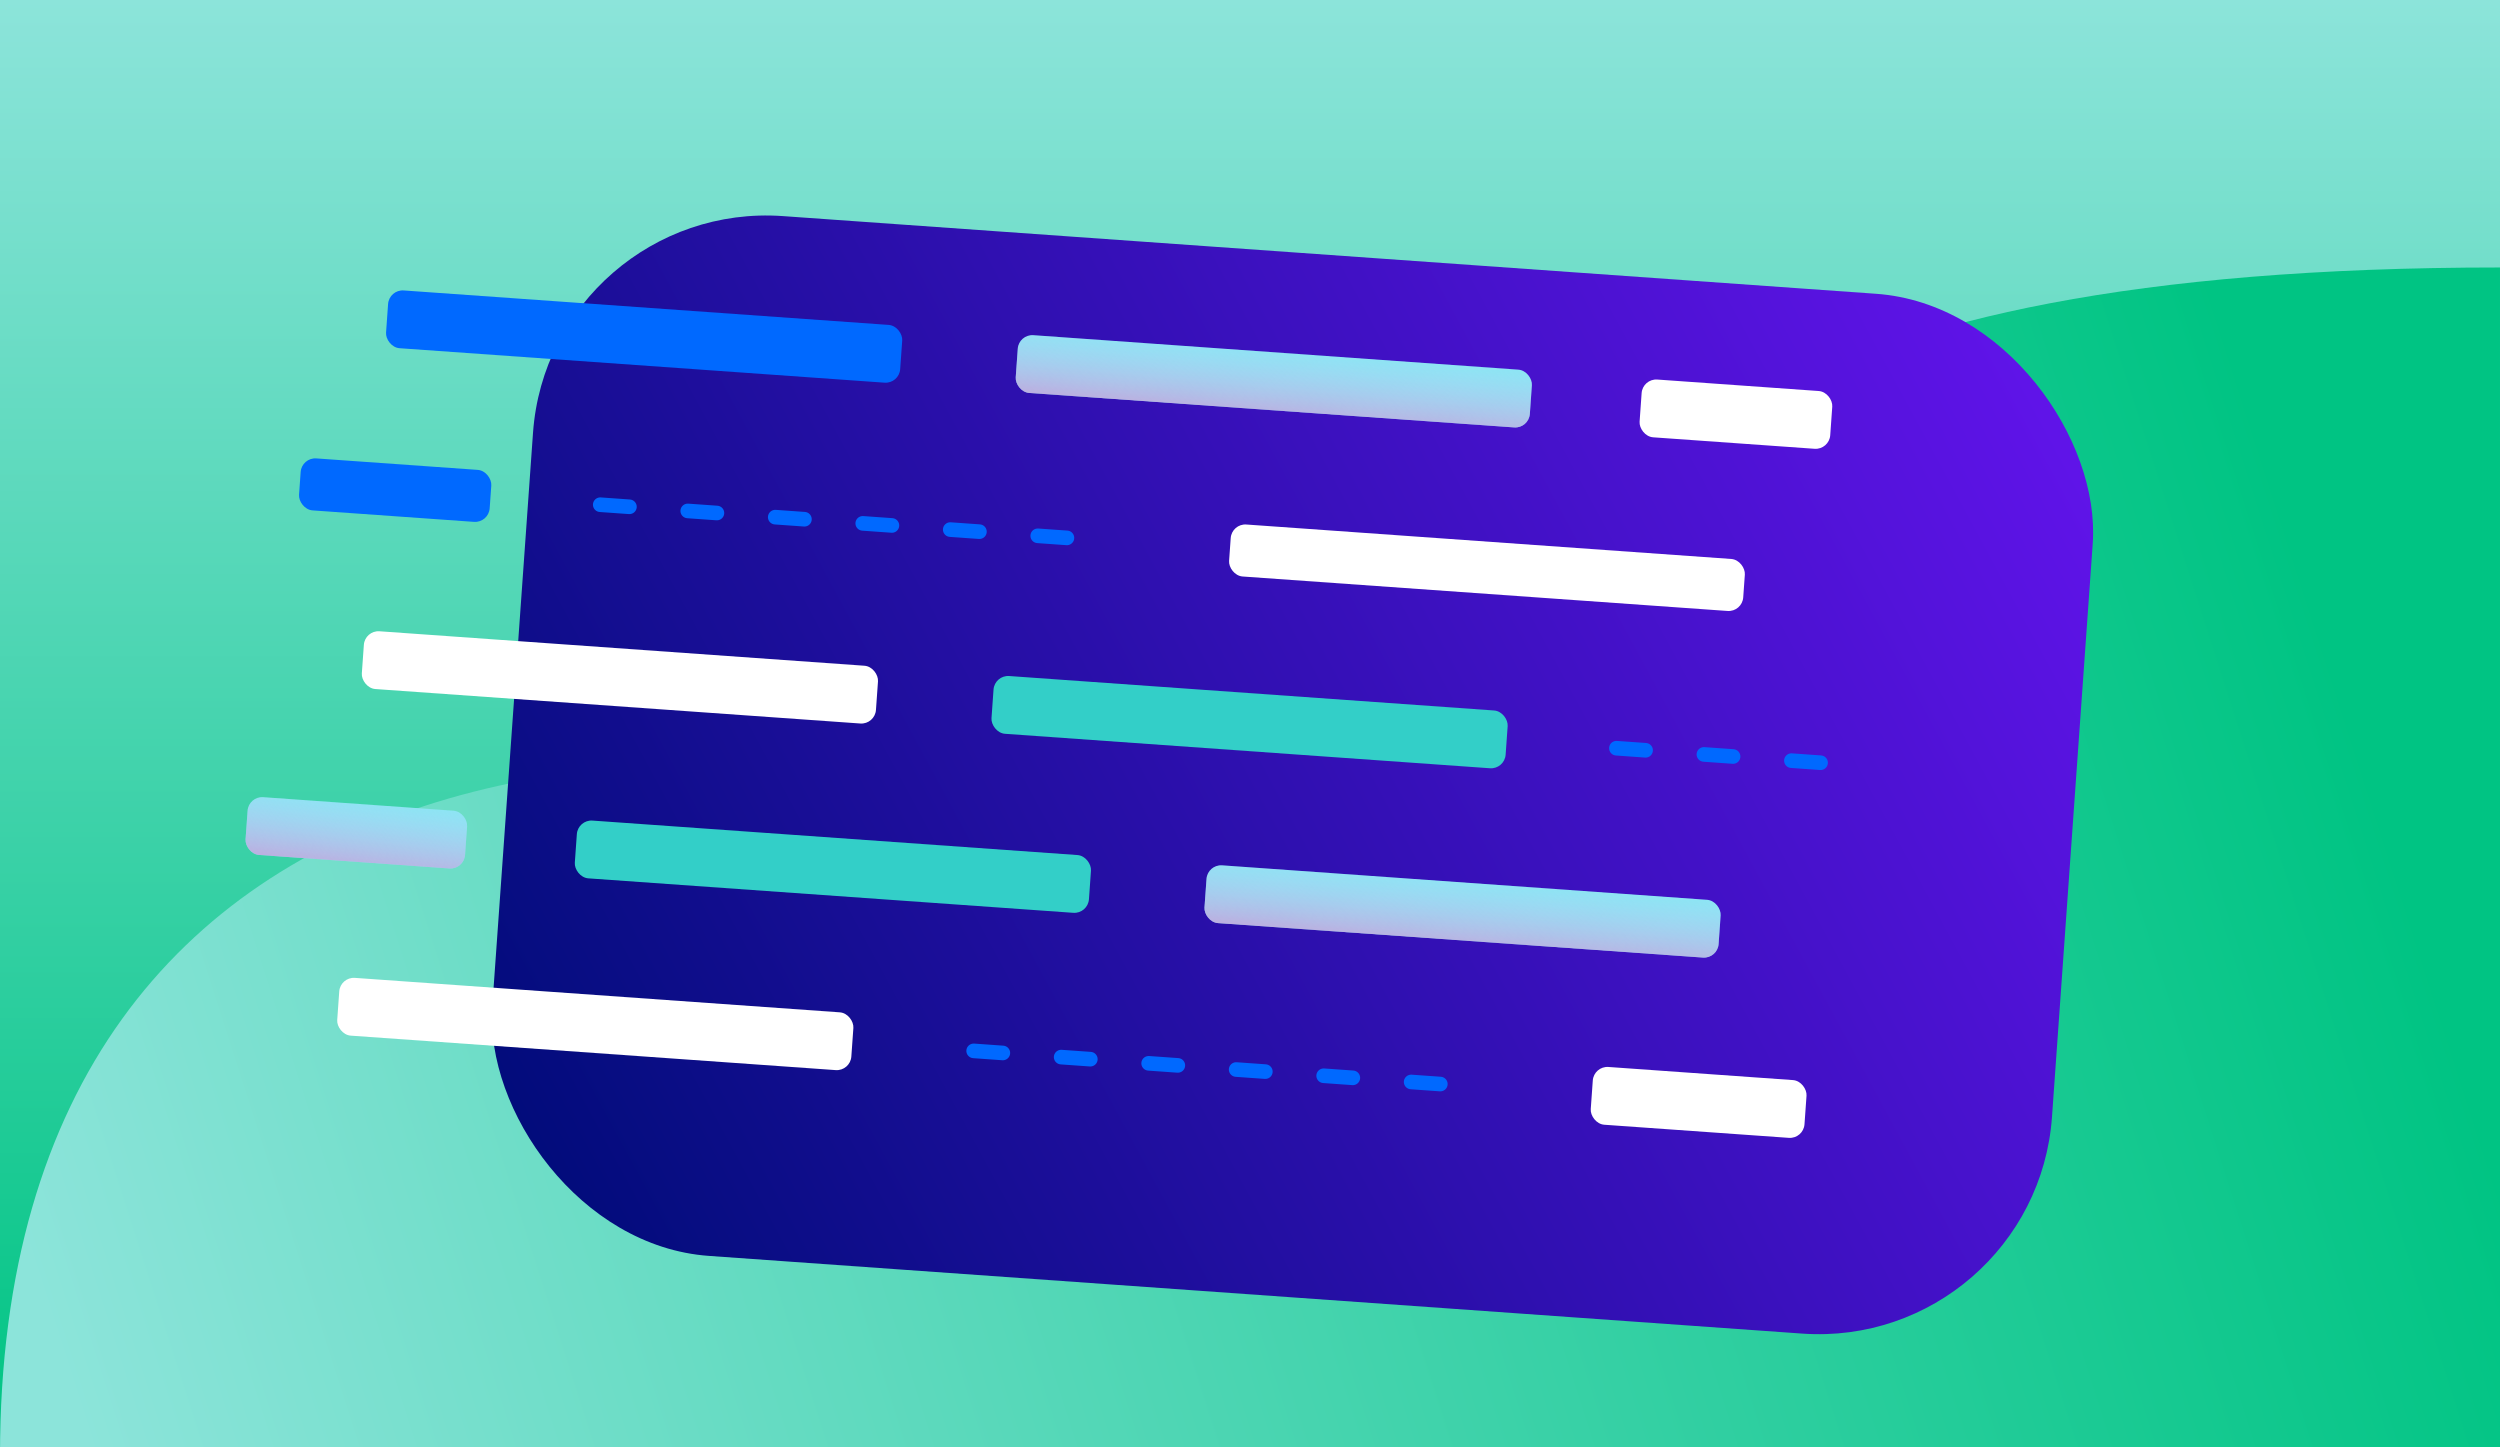
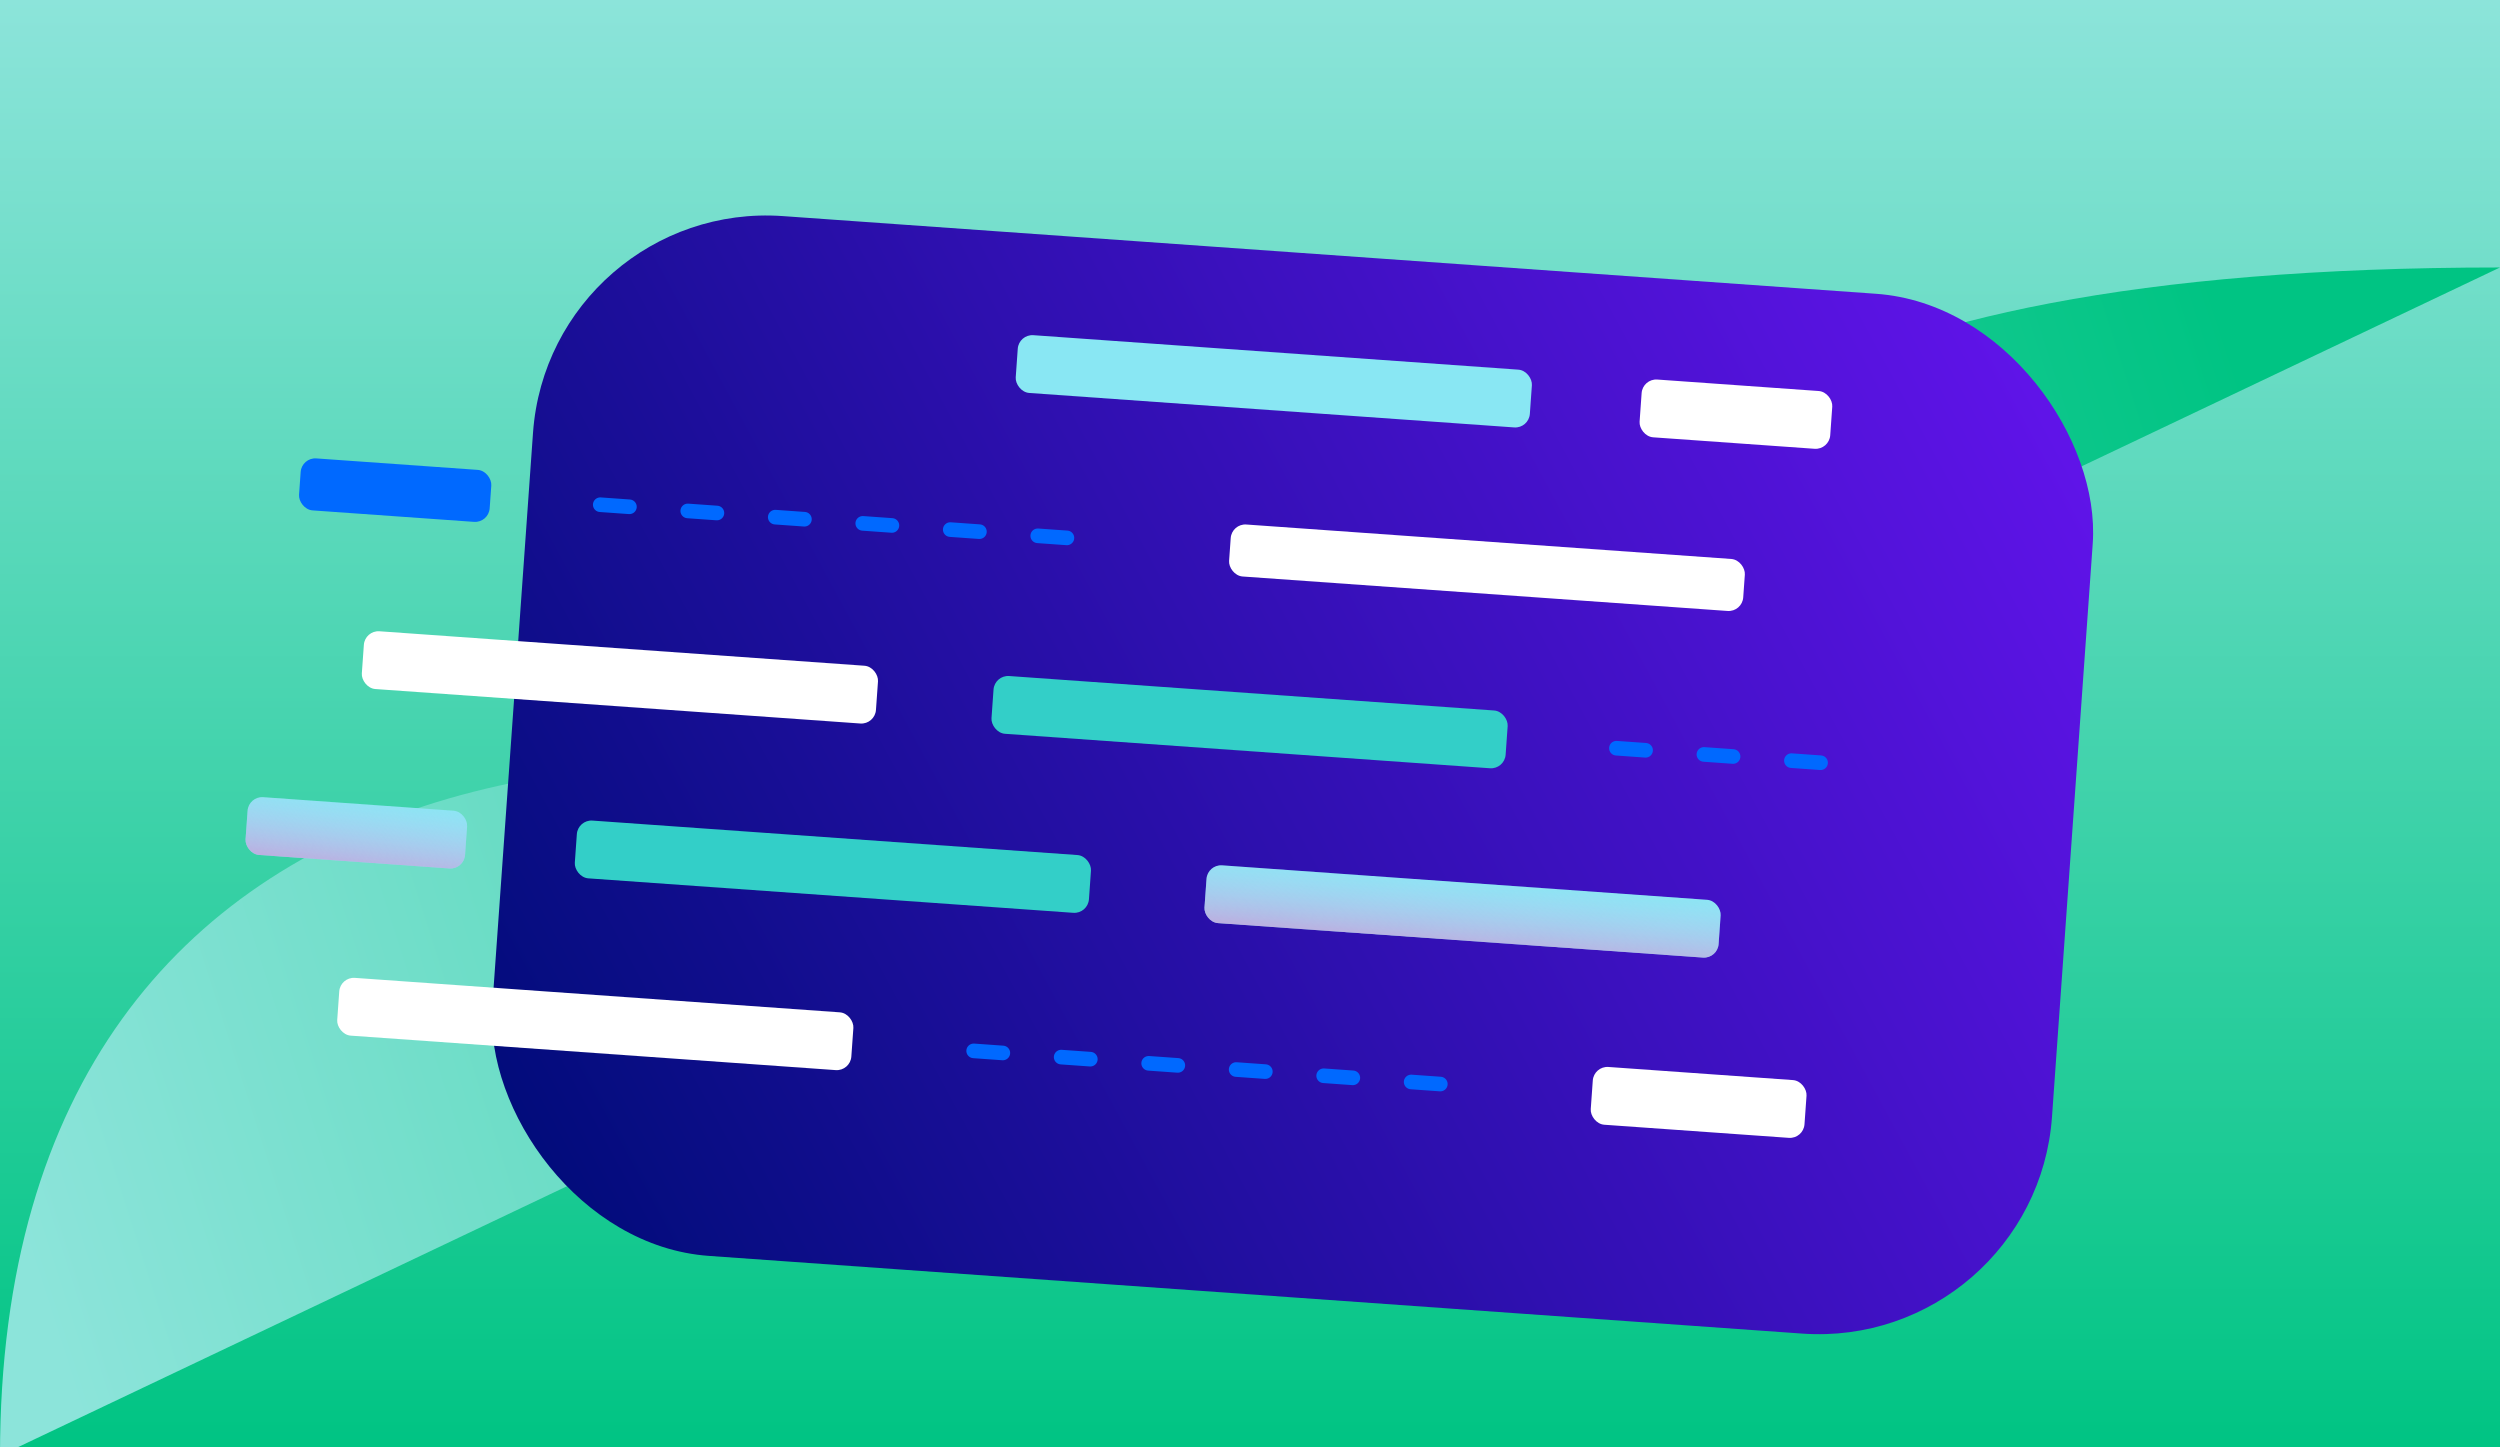
<svg xmlns="http://www.w3.org/2000/svg" width="342" height="198" viewBox="0 0 342 198" fill="none">
  <g clip-path="url(#clip0_1845_12332)">
    <rect width="342" height="198" fill="url(#paint0_linear_1845_12332)" />
-     <path d="M182.822 122.155C255.211 151.365 141.443 36.591 341.999 36.591L341.999 199.138L1.42103e-05 199.138C5.31783e-06 97.42 98.377 88.081 182.822 122.155Z" fill="url(#paint1_linear_1845_12332)" />
+     <path d="M182.822 122.155C255.211 151.365 141.443 36.591 341.999 36.591L1.42103e-05 199.138C5.31783e-06 97.42 98.377 88.081 182.822 122.155Z" fill="url(#paint1_linear_1845_12332)" />
    <g filter="url(#filter0_d_1845_12332)">
      <rect x="75.184" y="21.294" width="213.908" height="142.605" rx="32" transform="rotate(4.065 75.184 21.294)" fill="url(#paint2_linear_1845_12332)" />
    </g>
-     <rect x="53.232" y="39.591" width="70.51" height="7.923" rx="2" transform="rotate(4.065 53.232 39.591)" fill="#0069FF" />
    <rect x="41.273" y="62.568" width="26.144" height="7.13" rx="2" transform="rotate(4.065 41.273 62.568)" fill="#0069FF" />
    <rect x="49.918" y="86.216" width="70.51" height="7.923" rx="2" transform="rotate(4.065 49.918 86.216)" fill="white" />
    <rect x="34.012" y="108.913" width="30.105" height="7.923" rx="2" transform="rotate(4.065 34.012 108.913)" fill="#89E7F3" />
    <rect x="34.012" y="108.913" width="30.105" height="7.923" rx="2" transform="rotate(4.065 34.012 108.913)" fill="url(#paint3_linear_1845_12332)" />
    <rect x="46.551" y="133.631" width="70.51" height="7.923" rx="2" transform="rotate(4.065 46.551 133.631)" fill="white" />
    <rect x="139.371" y="45.712" width="70.51" height="7.923" rx="2" transform="rotate(4.065 139.371 45.712)" fill="#89E7F3" />
-     <rect x="139.371" y="45.712" width="70.51" height="7.923" rx="2" transform="rotate(4.065 139.371 45.712)" fill="url(#paint4_linear_1845_12332)" />
    <rect x="136.057" y="92.338" width="70.51" height="7.923" rx="2" transform="rotate(4.065 136.057 92.338)" fill="#33CFC8" />
    <rect x="79.055" y="112.114" width="70.51" height="7.923" rx="2" transform="rotate(4.065 79.055 112.114)" fill="#33CFC8" />
    <rect x="224.717" y="51.779" width="26.144" height="7.923" rx="2" transform="rotate(4.065 224.717 51.779)" fill="white" />
    <rect x="168.504" y="71.611" width="70.51" height="7.13" rx="2" transform="rotate(4.065 168.504 71.611)" fill="white" />
    <rect x="165.193" y="118.236" width="70.51" height="7.923" rx="2" transform="rotate(4.065 165.193 118.236)" fill="#89E7F3" />
    <rect x="165.193" y="118.236" width="70.51" height="7.923" rx="2" transform="rotate(4.065 165.193 118.236)" fill="url(#paint5_linear_1845_12332)" />
    <rect x="218.035" y="145.819" width="29.313" height="7.923" rx="2" transform="rotate(4.065 218.035 145.819)" fill="white" />
    <path d="M82.115 69.045L152.448 74.044" stroke="#0069FF" stroke-width="2" stroke-linecap="round" stroke-dasharray="4 8" />
    <path d="M133.197 143.761L203.53 148.759" stroke="#0069FF" stroke-width="2" stroke-linecap="round" stroke-dasharray="4 8" />
    <path d="M221.125 102.355L252.735 104.602" stroke="#0069FF" stroke-width="2" stroke-linecap="round" stroke-dasharray="4 8" />
  </g>
  <defs>
    <filter id="filter0_d_1845_12332" x="53.26" y="15.481" width="247.107" height="181.038" filterUnits="userSpaceOnUse" color-interpolation-filters="sRGB">
      <feFlood flood-opacity="0" result="BackgroundImageFix" />
      <feColorMatrix in="SourceAlpha" type="matrix" values="0 0 0 0 0 0 0 0 0 0 0 0 0 0 0 0 0 0 127 0" result="hardAlpha" />
      <feMorphology radius="6" operator="erode" in="SourceAlpha" result="effect1_dropShadow_1845_12332" />
      <feOffset dy="6" />
      <feGaussianBlur stdDeviation="10" />
      <feColorMatrix type="matrix" values="0 0 0 0 0.043 0 0 0 0 0.169 0 0 0 0 0.62 0 0 0 0.15 0" />
      <feBlend mode="normal" in2="BackgroundImageFix" result="effect1_dropShadow_1845_12332" />
      <feBlend mode="normal" in="SourceGraphic" in2="effect1_dropShadow_1845_12332" result="shape" />
    </filter>
    <linearGradient id="paint0_linear_1845_12332" x1="171" y1="0" x2="171" y2="198" gradientUnits="userSpaceOnUse">
      <stop stop-color="#8CE4DA" />
      <stop offset="1" stop-color="#00C483" />
    </linearGradient>
    <linearGradient id="paint1_linear_1845_12332" x1="342" y1="161.317" x2="32.019" y2="260.779" gradientUnits="userSpaceOnUse">
      <stop stop-color="#00C483" />
      <stop offset="1" stop-color="#8CE4DA" />
    </linearGradient>
    <linearGradient id="paint2_linear_1845_12332" x1="289.387" y1="25.459" x2="81.339" y2="157.901" gradientUnits="userSpaceOnUse">
      <stop stop-color="#6414EE" />
      <stop offset="1" stop-color="#000C79" />
    </linearGradient>
    <linearGradient id="paint3_linear_1845_12332" x1="66.993" y1="123.965" x2="67.778" y2="108.163" gradientUnits="userSpaceOnUse">
      <stop stop-color="#DC75BF" />
      <stop offset="1" stop-color="#CCC4FF" stop-opacity="0" />
    </linearGradient>
    <linearGradient id="paint4_linear_1845_12332" x1="216.616" y1="60.765" x2="216.952" y2="44.931" gradientUnits="userSpaceOnUse">
      <stop stop-color="#DC75BF" />
      <stop offset="1" stop-color="#CCC4FF" stop-opacity="0" />
    </linearGradient>
    <linearGradient id="paint5_linear_1845_12332" x1="242.438" y1="133.289" x2="242.774" y2="117.455" gradientUnits="userSpaceOnUse">
      <stop stop-color="#DC75BF" />
      <stop offset="1" stop-color="#CCC4FF" stop-opacity="0" />
    </linearGradient>
    <clipPath id="clip0_1845_12332">
      <rect width="342" height="198" fill="white" />
    </clipPath>
  </defs>
</svg>